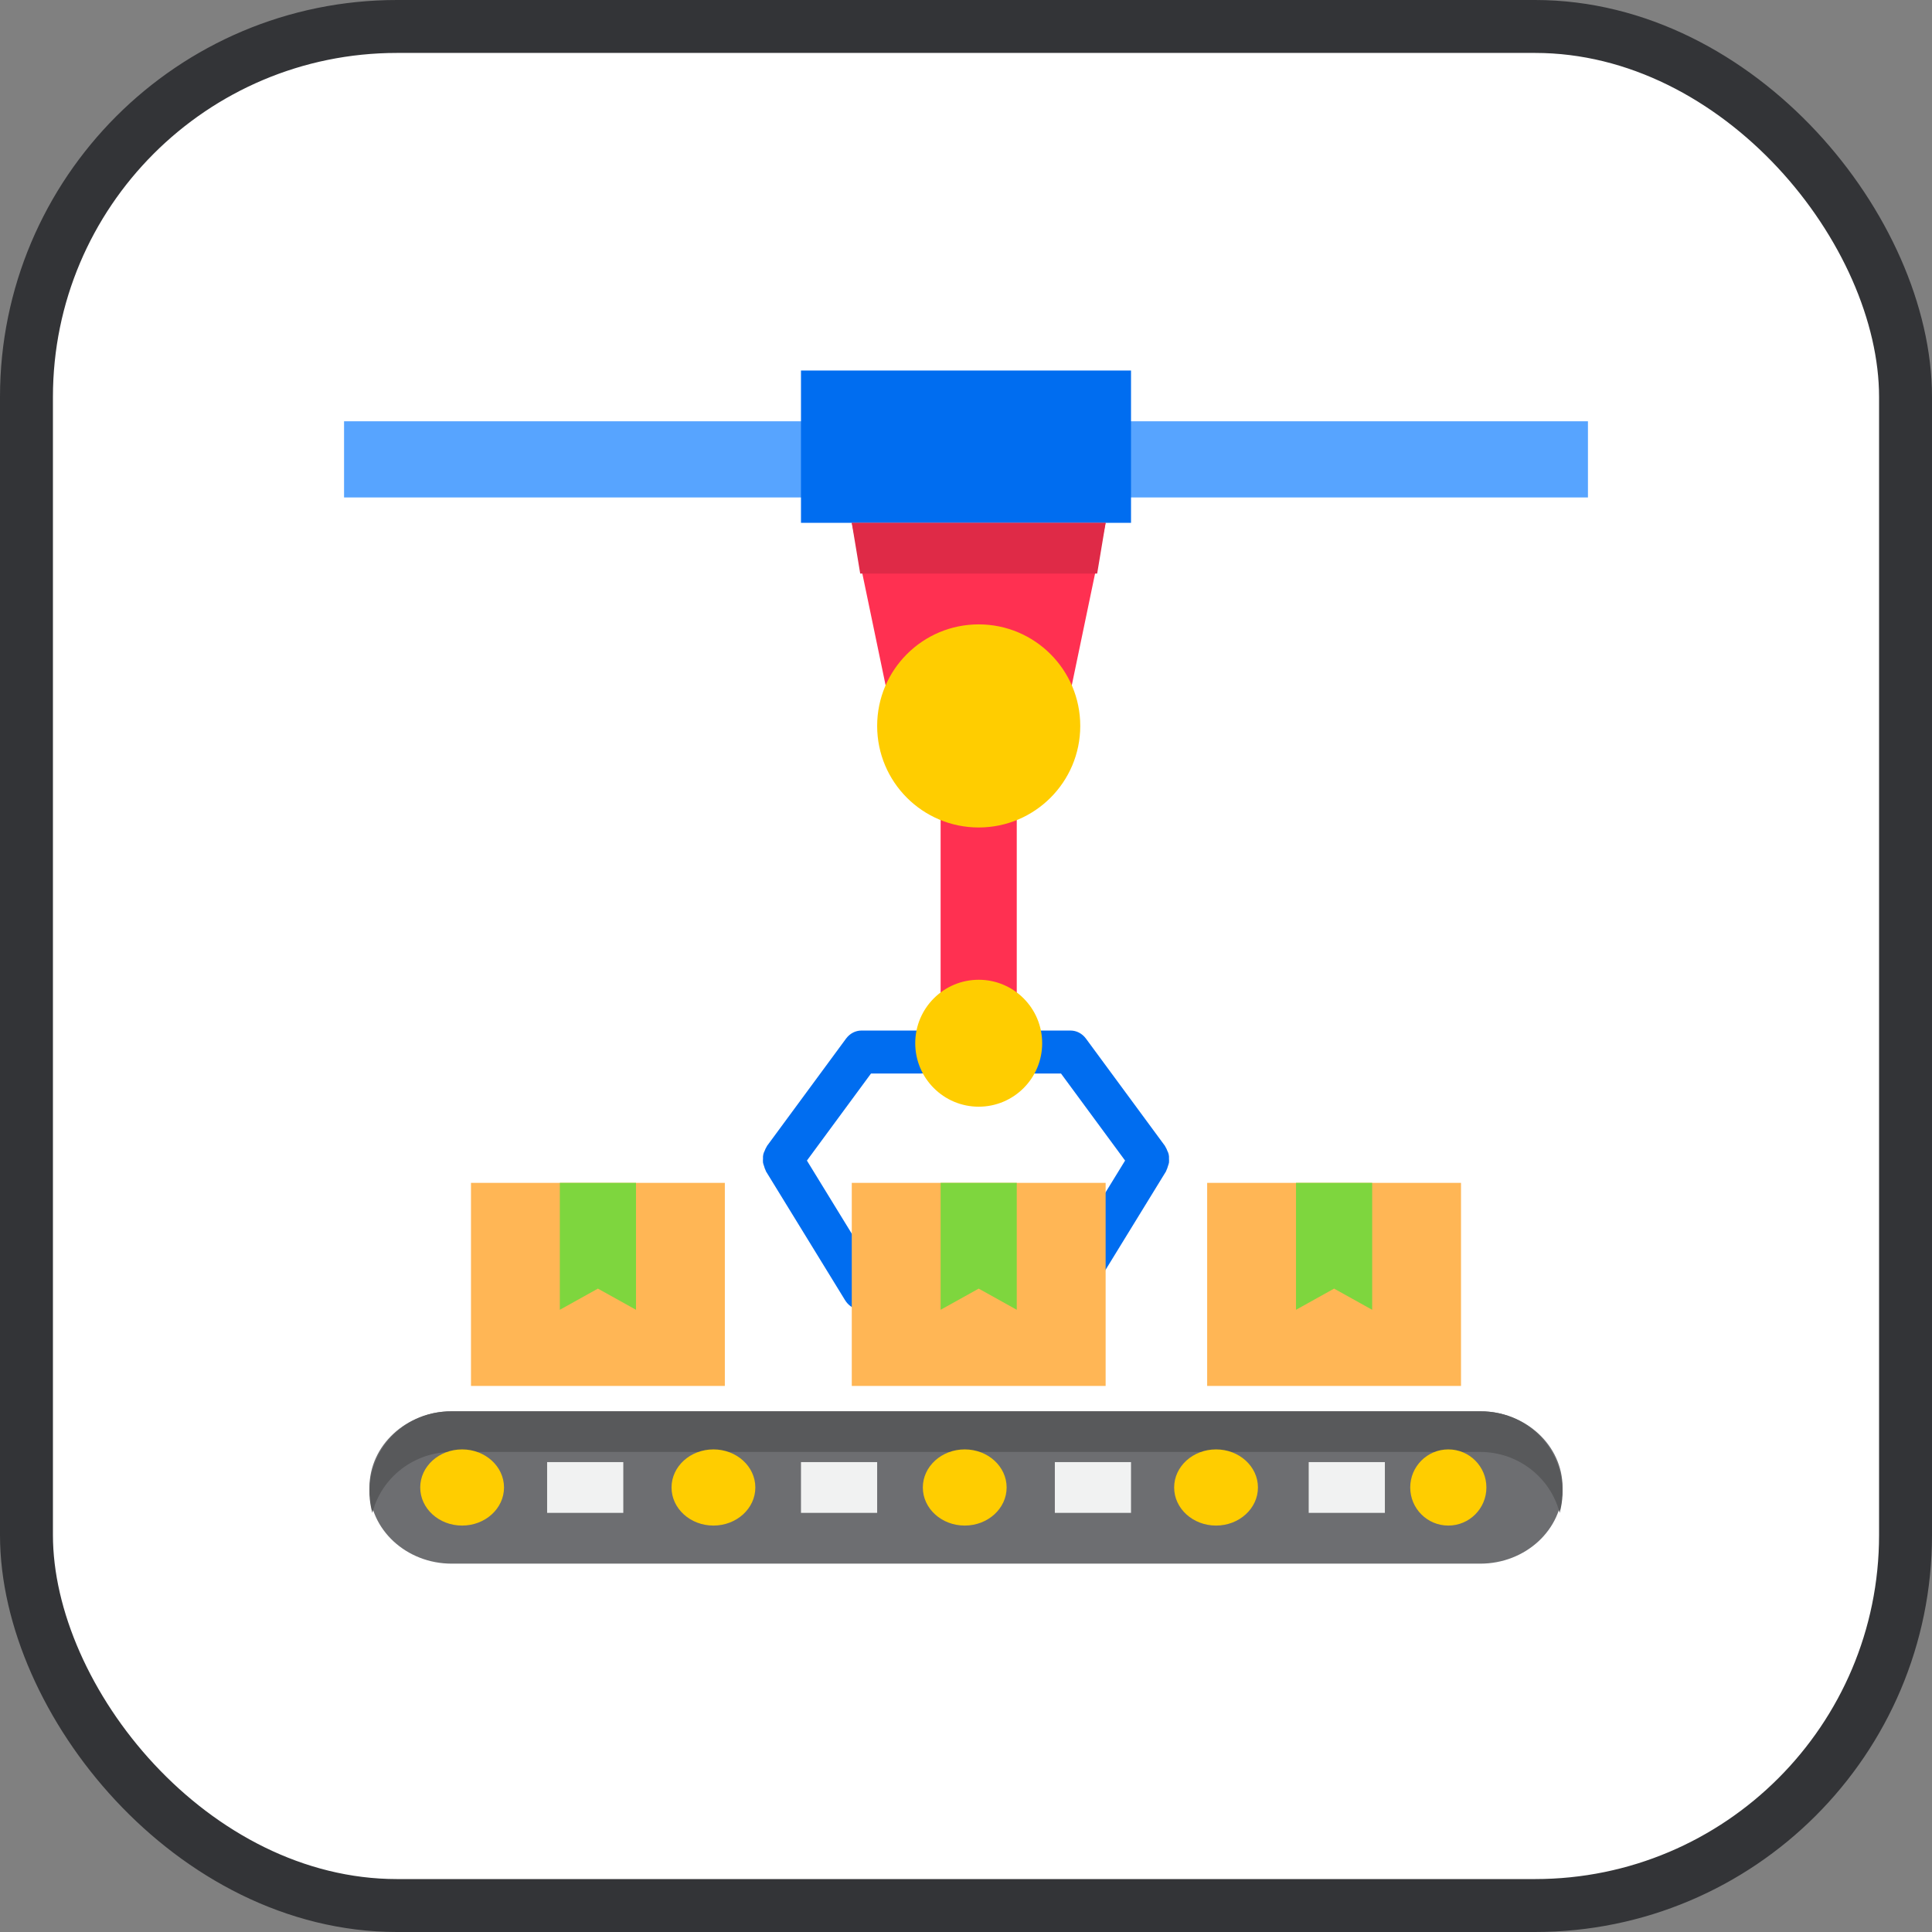
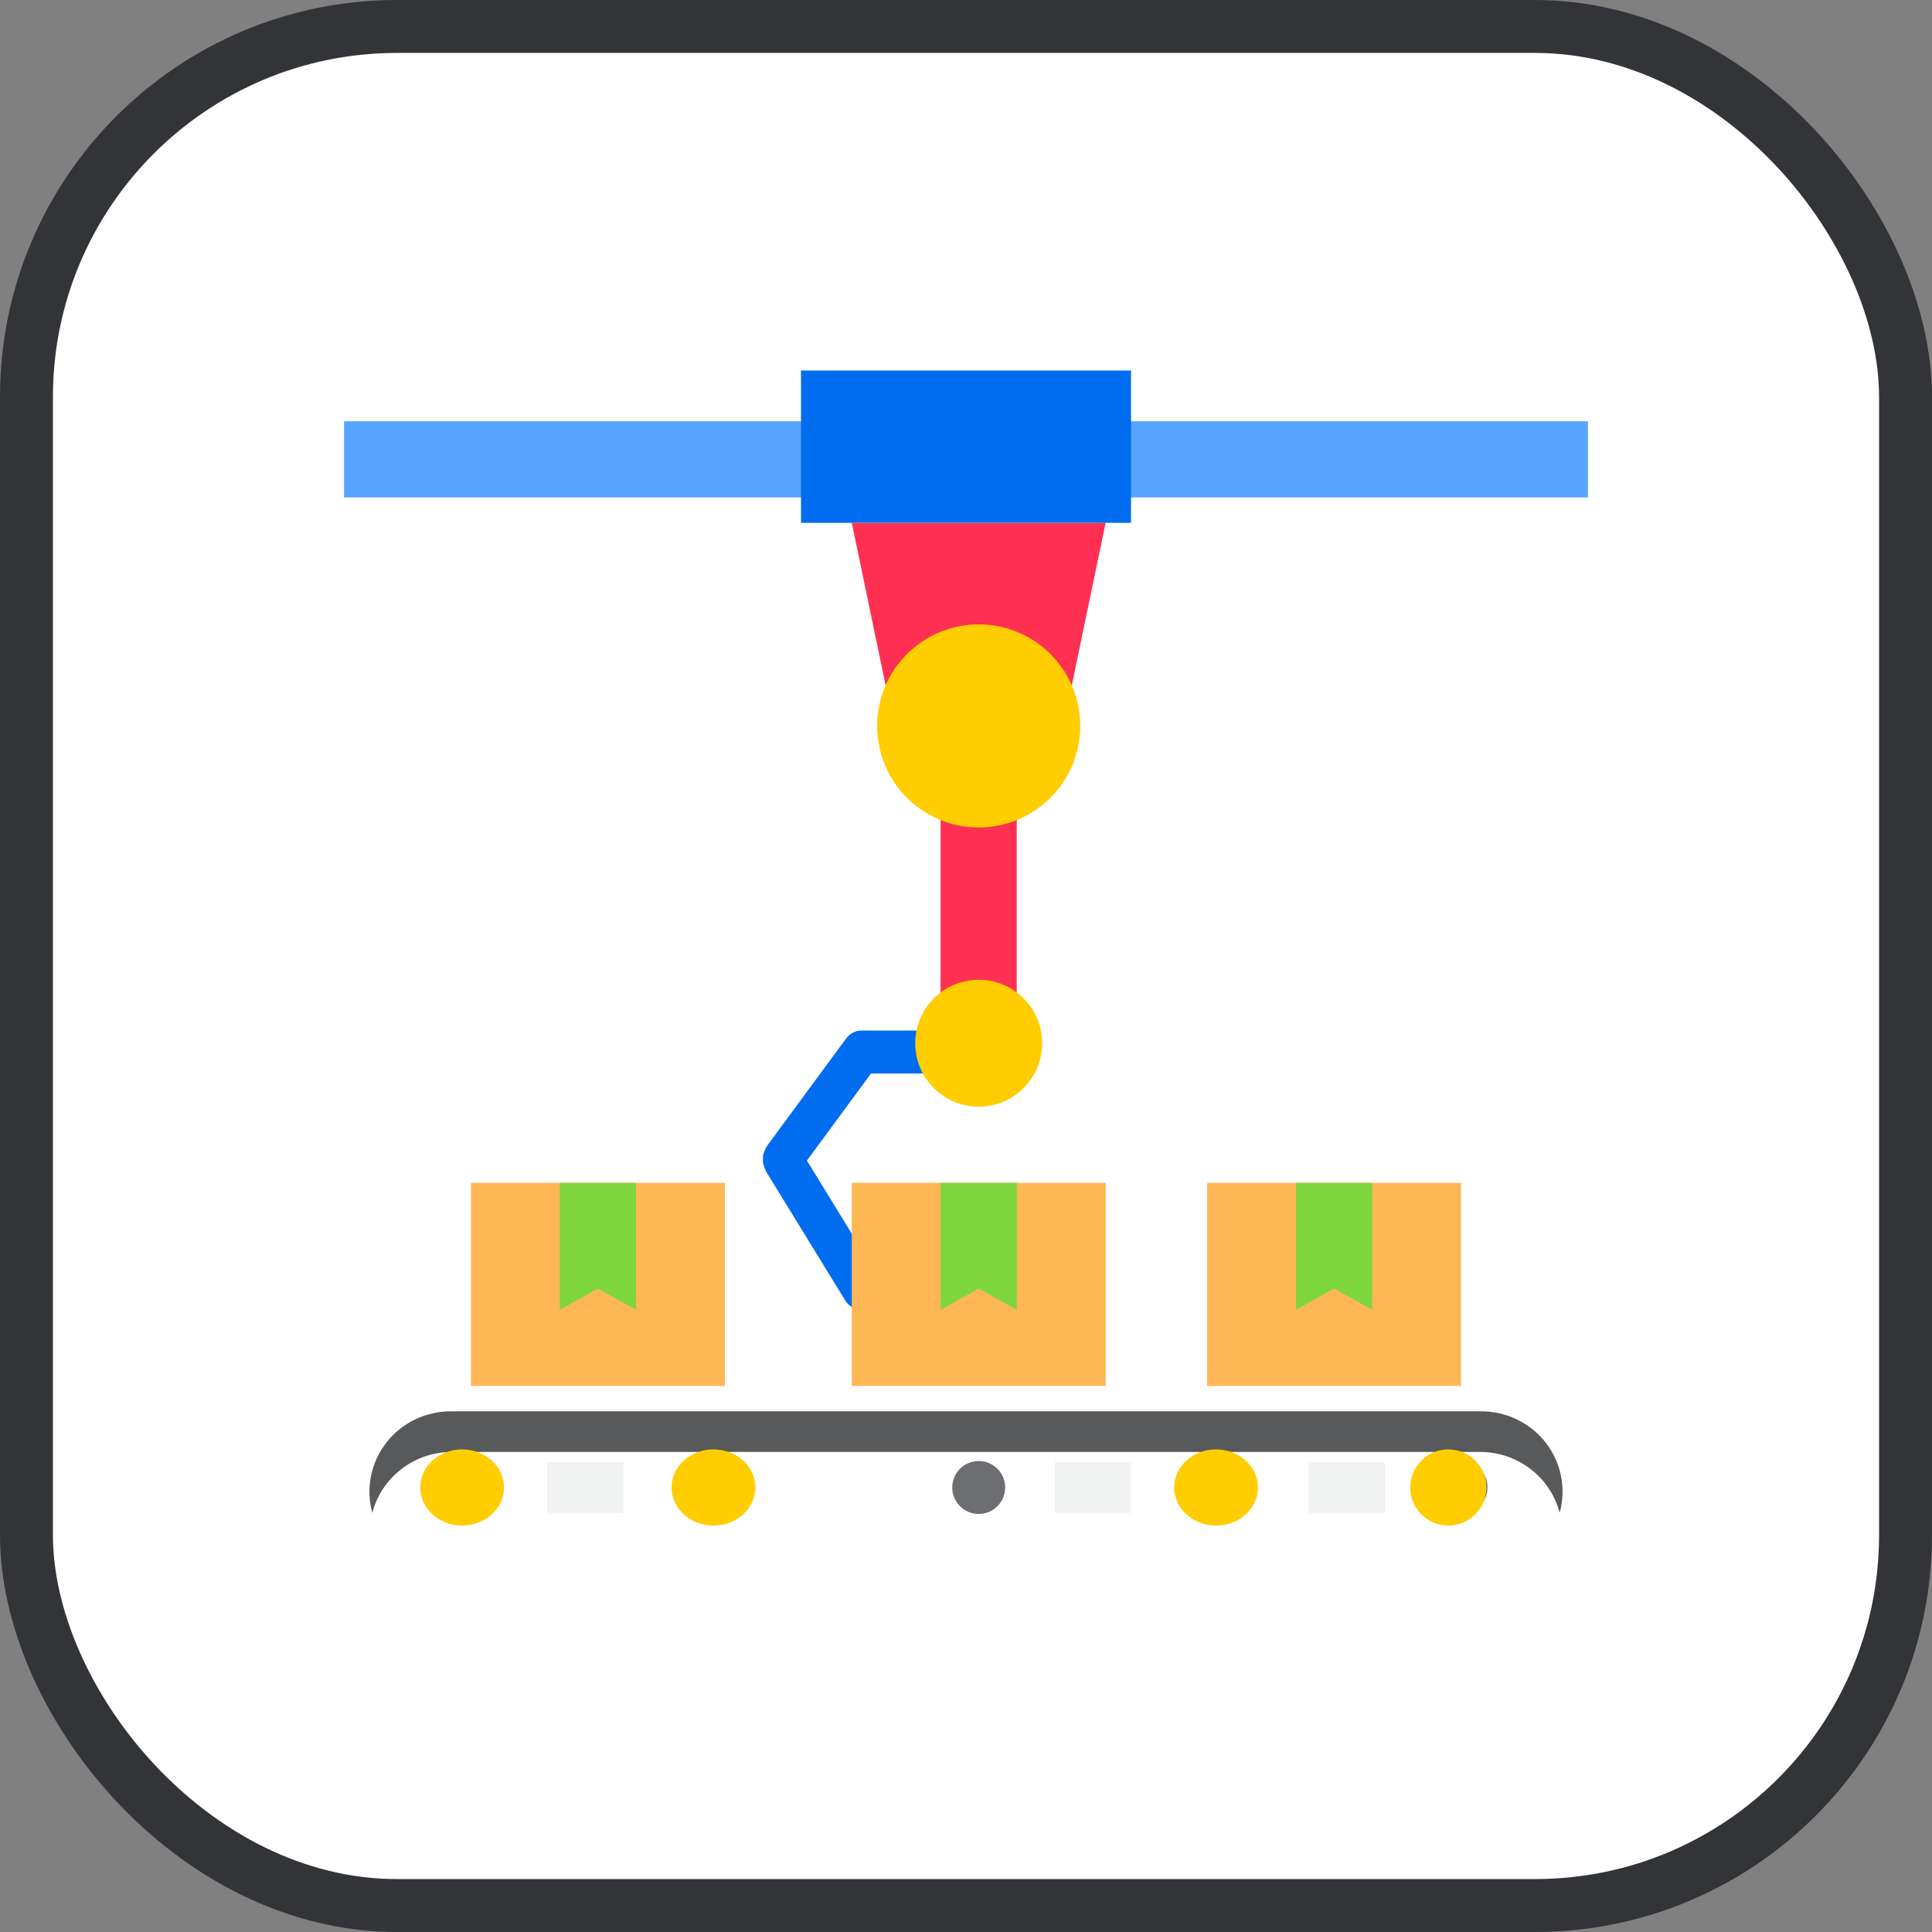
<svg xmlns="http://www.w3.org/2000/svg" width="73px" height="73px" viewBox="0 0 73 73" version="1.1">
  <rect x="0" y="0" width="73" height="73" fill="#808080" stroke="none" />
  <title>algorithms-and-data-structures/algorithms/quicksort</title>
  <desc>Created with Sketch.</desc>
  <defs />
  <g id="algorithms-and-data-structures/algorithms/quicksort" stroke="none" stroke-width="1" fill="none" fill-rule="evenodd">
    <g id="container" transform="translate(2, 2)" fill="#FFFFFF" fill-rule="nonzero" stroke="#333437" stroke-width="2">
      <rect id="mask" x="-1" y="-1" width="71" height="71" rx="14" />
    </g>
    <g id="robotic-arm" transform="translate(13, 14)" fill-rule="nonzero">
      <polygon id="Shape" fill="#FFB655" points="42.204 33.763 42.204 30.694 32.612 30.694 32.612 33.763 32.612 38.367 42.204 38.367" />
      <polygon id="Shape" fill="#FFB655" points="14.388 33.763 14.388 30.694 4.796 30.694 4.796 33.763 4.796 38.367 14.388 38.367" />
      <path d="M25.418,23.98 L25.418,16.306 C24.533,16.914 23.426,16.914 22.541,16.306 L22.541,23.98 C23.354,23.126 24.605,23.126 25.418,23.98 Z" id="Shape" fill="#FF3051" />
      <polygon id="Shape" fill="#57A4FF" points="0 1.918 47 1.918 47 4.796 0 4.796" />
      <path d="M23.98,10.359 C25.745,10.359 27.177,11.733 27.177,13.429 L28.776,5.755 L19.184,5.755 L20.782,13.429 C20.782,11.733 22.214,10.359 23.98,10.359 Z" id="Shape" fill="#FF3051" />
      <circle id="Oval" fill="#FFCD00" cx="23.98" cy="13.429" r="3.837" />
      <polygon id="Shape" fill="#006DF0" points="29.735 5.755 29.735 0 17.265 0 17.265 5.755 18.824 5.755 28.176 5.755" />
-       <path d="M46.041,42.204 C46.041,43.793 44.649,45.082 42.932,45.082 L4.068,45.082 C2.351,45.082 0.959,43.793 0.959,42.204 C0.959,40.615 2.351,39.327 4.068,39.327 L42.932,39.327 C44.649,39.327 46.041,40.615 46.041,42.204 Z" id="Shape" fill="#6D6E71" />
      <path d="M4.068,40.861 L42.932,40.861 C44.346,40.863 45.58,41.81 45.931,43.163 C46.187,42.245 45.99,41.261 45.401,40.506 C44.811,39.752 43.897,39.315 42.932,39.327 L4.068,39.327 C3.103,39.315 2.189,39.752 1.599,40.506 C1.01,41.261 0.813,42.245 1.069,43.163 C1.42,41.81 2.654,40.863 4.068,40.861 Z" id="Shape" fill="#58595B" />
      <circle id="Oval" fill="#6D6E71" cx="42.204" cy="42.204" r="1" />
      <polygon id="Shape" fill="#7ED63E" points="9.592 34.69 11.031 35.49 11.031 30.694 8.153 30.694 8.153 35.49" />
      <polygon id="Shape" fill="#7ED63E" points="37.408 34.69 38.847 35.49 38.847 30.694 35.969 30.694 35.969 35.49" />
      <circle id="Oval" fill="#6D6E71" cx="23.98" cy="42.204" r="1" />
      <circle id="Oval" fill="#6D6E71" cx="32.612" cy="42.204" r="1" />
      <circle id="Oval" fill="#6D6E71" cx="4.796" cy="42.204" r="1" />
      <circle id="Oval" fill="#6D6E71" cx="14.388" cy="42.204" r="1" />
-       <polygon id="Shape" fill="#DF2A47" points="19.184 5.755 19.503 7.673 28.456 7.673 28.776 5.755" />
      <circle id="Oval" fill="#FFCD00" cx="41.724" cy="42.204" r="1.439" />
      <polygon id="Shape" fill="#F1F2F2" points="7.673 41.245 10.551 41.245 10.551 43.163 7.673 43.163" />
-       <polygon id="Shape" fill="#F1F2F2" points="17.265 41.245 20.143 41.245 20.143 43.163 17.265 43.163" />
      <polygon id="Shape" fill="#F1F2F2" points="36.449 41.245 39.327 41.245 39.327 43.163 36.449 43.163" />
      <polygon id="Shape" fill="#F1F2F2" points="26.857 41.245 29.735 41.245 29.735 43.163 26.857 43.163" />
      <g id="Group" transform="translate(2.878, 40.286)" fill="#FFCD00">
-         <ellipse id="Oval" cx="20.574" cy="1.918" rx="1.583" ry="1.439" />
        <ellipse id="Oval" cx="30.07" cy="1.918" rx="1.583" ry="1.439" />
        <ellipse id="Oval" cx="1.583" cy="1.918" rx="1.583" ry="1.439" />
        <ellipse id="Oval" cx="11.079" cy="1.918" rx="1.583" ry="1.439" />
      </g>
-       <path d="M31.17,29.928 C31.174,29.877 31.174,29.826 31.17,29.775 C31.178,29.673 31.156,29.572 31.108,29.484 C31.089,29.43 31.064,29.379 31.034,29.331 C31.027,29.321 31.025,29.308 31.018,29.298 L28.03,25.24 C27.887,25.049 27.674,24.938 27.448,24.939 L25.206,24.939 C24.794,24.939 24.459,25.302 24.459,25.75 C24.459,26.199 24.794,26.562 25.206,26.562 L27.089,26.562 L29.511,29.852 L26.826,34.228 C26.597,34.6 26.69,35.104 27.033,35.353 C27.376,35.602 27.84,35.501 28.069,35.128 L31.058,30.259 C31.064,30.248 31.064,30.235 31.07,30.225 C31.096,30.173 31.116,30.119 31.13,30.062 C31.147,30.019 31.161,29.974 31.17,29.928 Z" id="Shape" fill="#006DF0" />
      <path d="M15.83,29.928 C15.826,29.877 15.826,29.826 15.83,29.775 C15.822,29.673 15.844,29.572 15.892,29.484 C15.911,29.43 15.936,29.379 15.966,29.331 C15.973,29.321 15.975,29.308 15.982,29.298 L18.97,25.24 C19.113,25.049 19.326,24.938 19.552,24.939 L21.794,24.939 C22.206,24.939 22.541,25.302 22.541,25.75 C22.541,26.199 22.206,26.562 21.794,26.562 L19.911,26.562 L17.489,29.852 L20.174,34.228 C20.403,34.6 20.31,35.104 19.967,35.353 C19.624,35.602 19.16,35.501 18.931,35.128 L15.942,30.259 C15.936,30.248 15.936,30.235 15.93,30.225 C15.904,30.173 15.884,30.119 15.87,30.062 C15.853,30.019 15.839,29.974 15.83,29.928 Z" id="Shape" fill="#006DF0" />
      <circle id="Oval" fill="#FFCD00" cx="23.98" cy="25.418" r="2.398" />
      <polygon id="Shape" fill="#FFB655" points="28.776 33.763 28.776 30.694 19.184 30.694 19.184 33.763 19.184 38.367 28.776 38.367" />
      <polygon id="Shape" fill="#7ED63E" points="22.541 35.49 23.98 34.69 25.418 35.49 25.418 30.694 22.541 30.694" />
    </g>
  </g>
</svg>